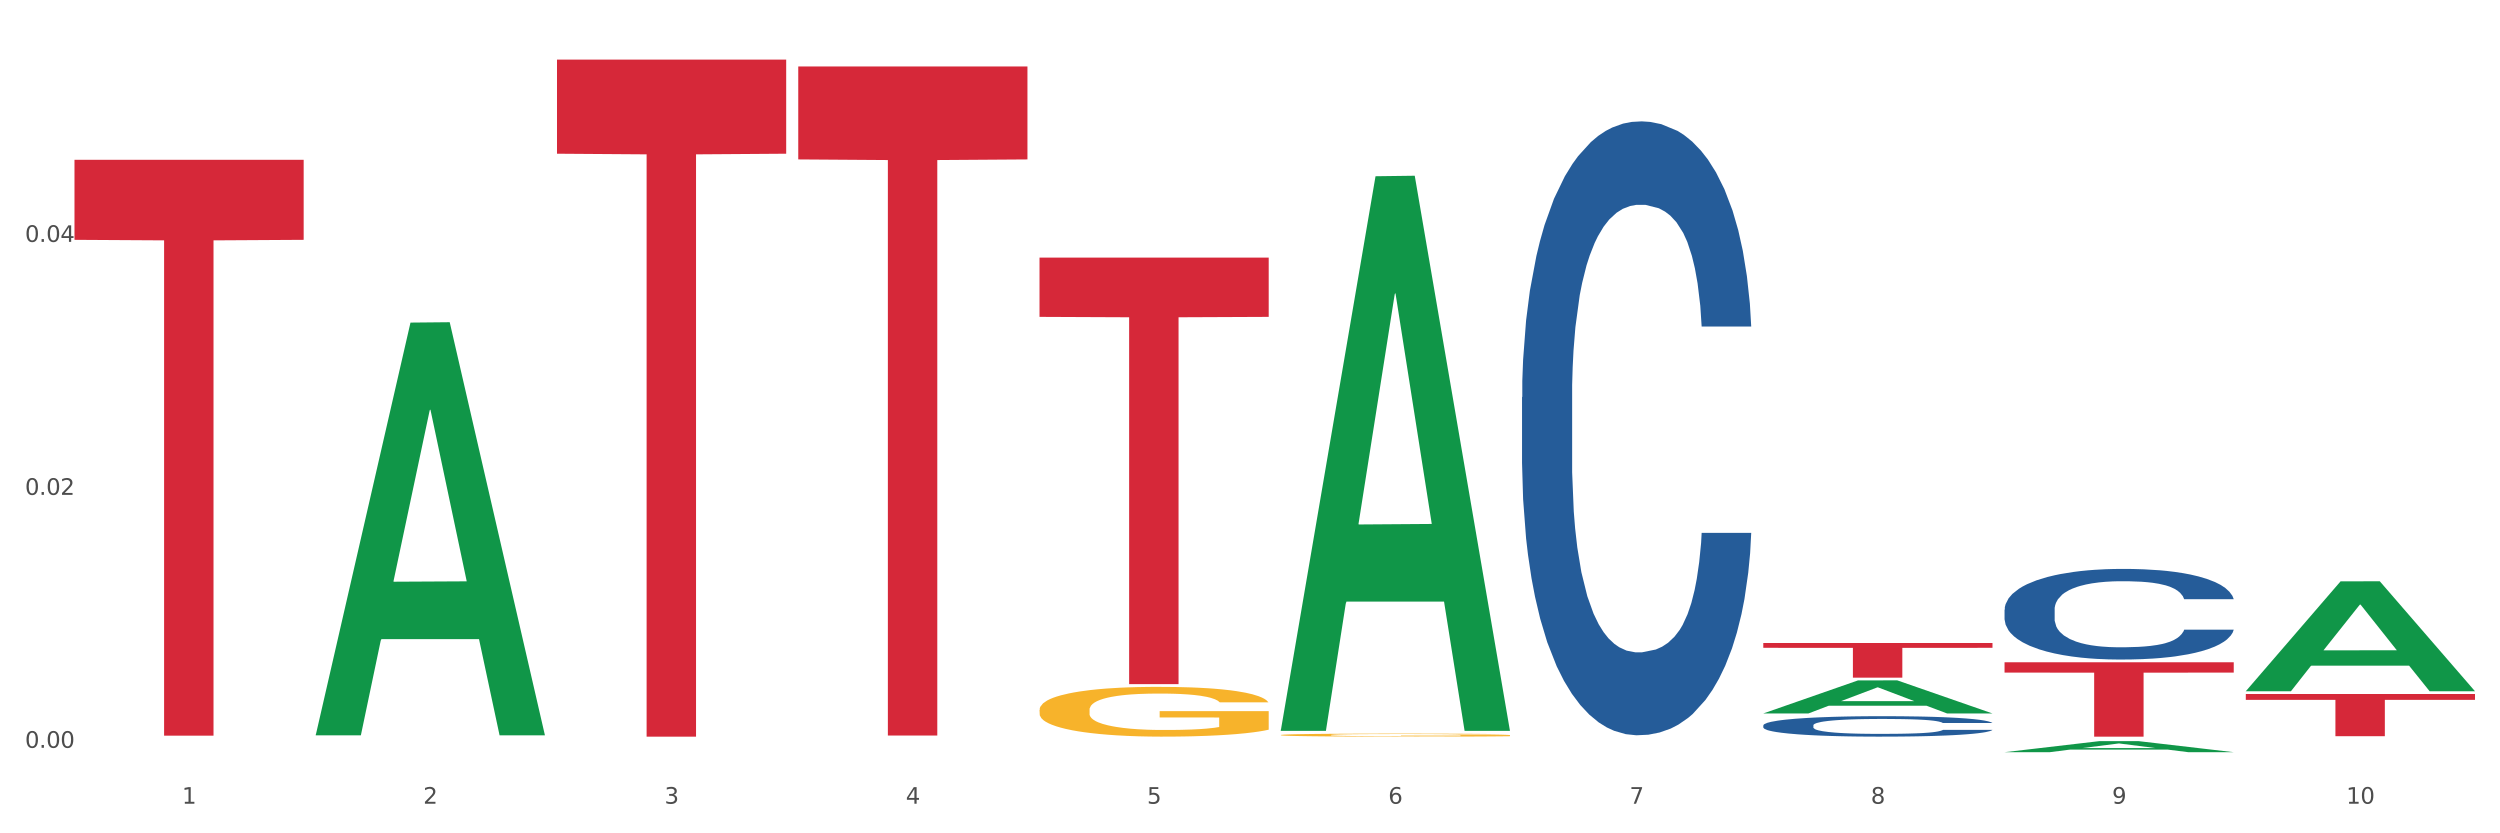
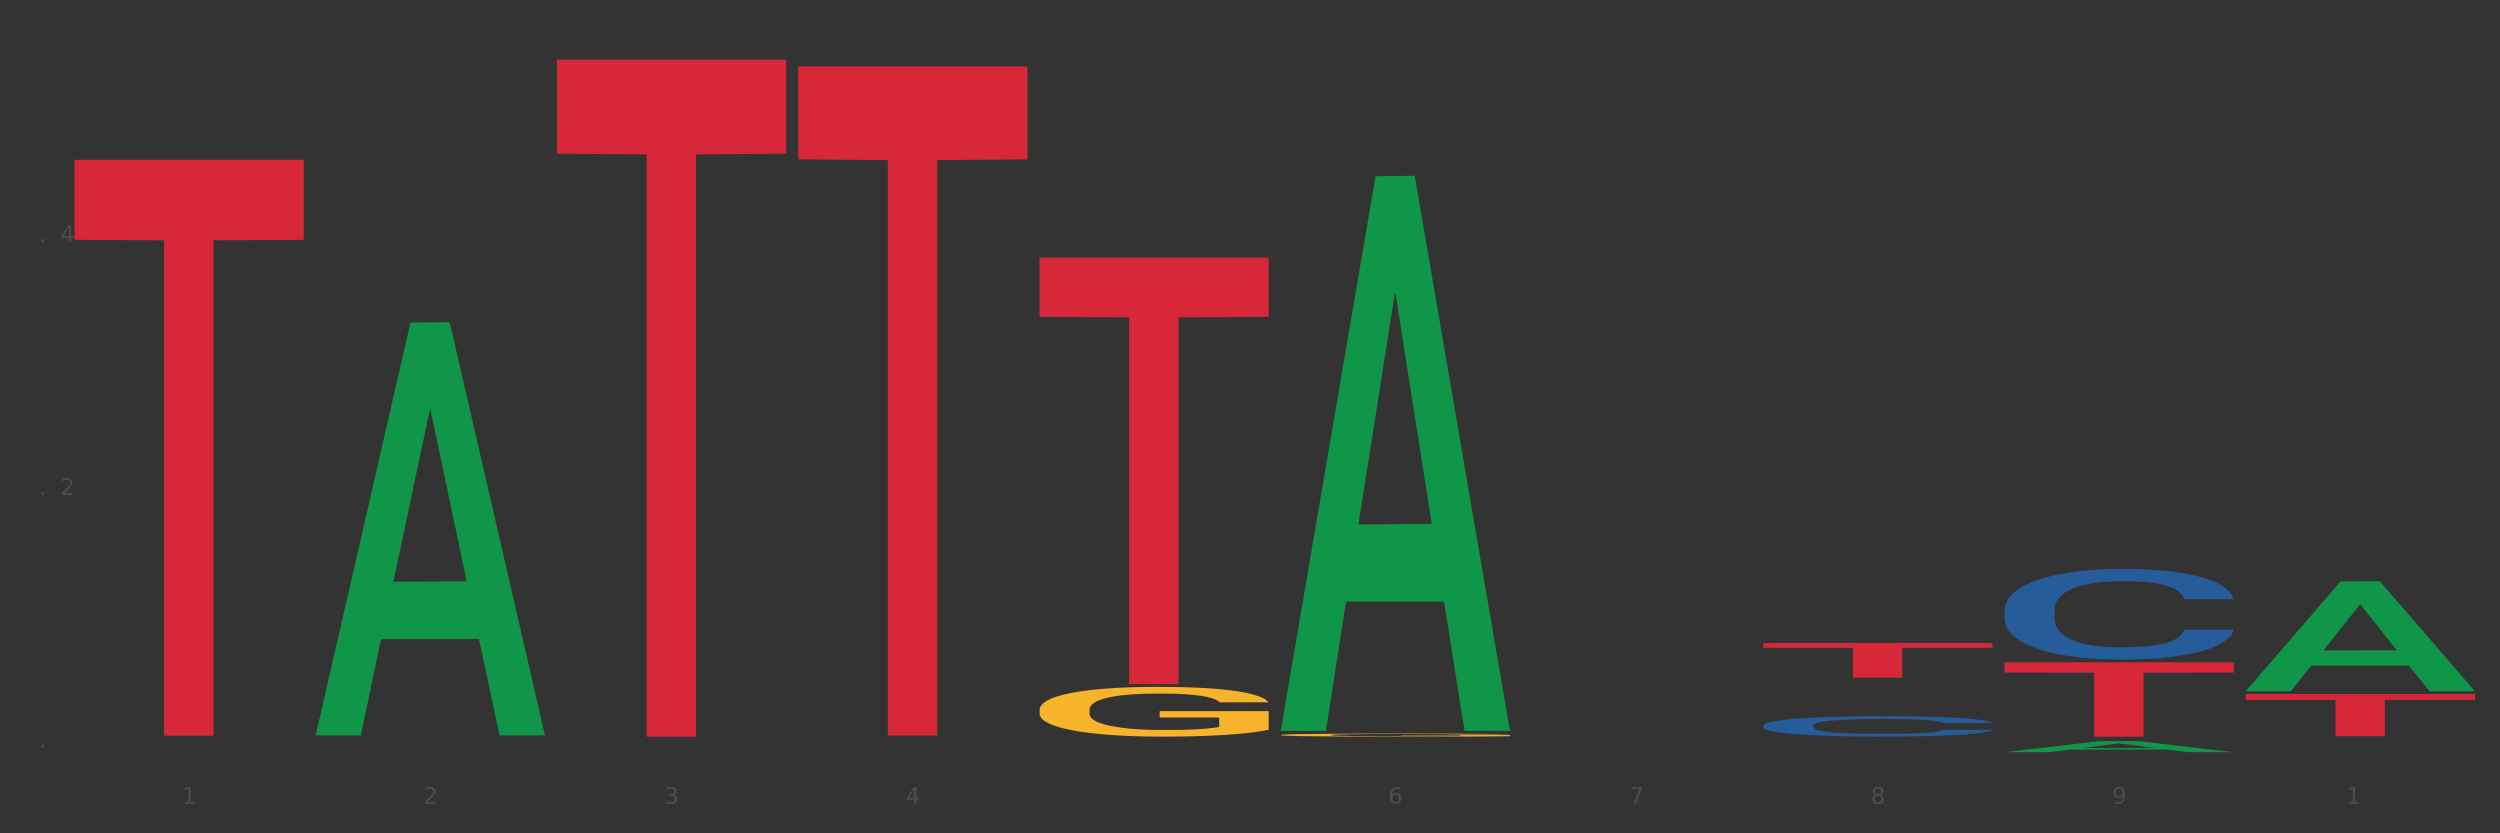
<svg xmlns="http://www.w3.org/2000/svg" xmlns:xlink="http://www.w3.org/1999/xlink" width="1080pt" height="360pt" viewBox="0 0 1080 360" version="1.1">
  <rect x="0" y="0" width="1080" height="360" fill="#333333" stroke="none" />
  <defs>
    <style type="text/css">*{stroke-linejoin: round; stroke-linecap: butt}</style>
  </defs>
  <g id="figure_1">
    <g id="patch_1">
-       <path d="M 0 360  L 1080 360  L 1080 0  L 0 0  z " style="fill: #ffffff; stroke: #ffffff; stroke-linejoin: miter" />
-     </g>
+       </g>
    <g id="axes_1">
      <g id="matplotlib.axis_1">
        <g id="xtick_1">
          <g id="text_1">
            <g style="fill: #4d4d4d" transform="translate(78.627 347.204) scale(0.096 -0.096)">
              <defs>
                <path id="DejaVuSans-31" d="M 794 531  L 1825 531  L 1825 4091  L 703 3866  L 703 4441  L 1819 4666  L 2450 4666  L 2450 531  L 3481 531  L 3481 0  L 794 0  L 794 531  z " transform="scale(0.016)" />
              </defs>
              <use xlink:href="#DejaVuSans-31" />
            </g>
          </g>
        </g>
        <g id="xtick_2">
          <g id="text_2">
            <g style="fill: #4d4d4d" transform="translate(182.851 347.204) scale(0.096 -0.096)">
              <defs>
                <path id="DejaVuSans-32" d="M 1228 531  L 3431 531  L 3431 0  L 469 0  L 469 531  Q 828 903 1448 1529  Q 2069 2156 2228 2338  Q 2531 2678 2651 2914  Q 2772 3150 2772 3378  Q 2772 3750 2511 3984  Q 2250 4219 1831 4219  Q 1534 4219 1204 4116  Q 875 4013 500 3803  L 500 4441  Q 881 4594 1212 4672  Q 1544 4750 1819 4750  Q 2544 4750 2975 4387  Q 3406 4025 3406 3419  Q 3406 3131 3298 2873  Q 3191 2616 2906 2266  Q 2828 2175 2409 1742  Q 1991 1309 1228 531  z " transform="scale(0.016)" />
              </defs>
              <use xlink:href="#DejaVuSans-32" />
            </g>
          </g>
        </g>
        <g id="xtick_3">
          <g id="text_3">
            <g style="fill: #4d4d4d" transform="translate(287.074 347.204) scale(0.096 -0.096)">
              <defs>
                <path id="DejaVuSans-33" d="M 2597 2516  Q 3050 2419 3304 2112  Q 3559 1806 3559 1356  Q 3559 666 3084 287  Q 2609 -91 1734 -91  Q 1441 -91 1130 -33  Q 819 25 488 141  L 488 750  Q 750 597 1062 519  Q 1375 441 1716 441  Q 2309 441 2620 675  Q 2931 909 2931 1356  Q 2931 1769 2642 2001  Q 2353 2234 1838 2234  L 1294 2234  L 1294 2753  L 1863 2753  Q 2328 2753 2575 2939  Q 2822 3125 2822 3475  Q 2822 3834 2567 4026  Q 2313 4219 1838 4219  Q 1578 4219 1281 4162  Q 984 4106 628 3988  L 628 4550  Q 988 4650 1302 4700  Q 1616 4750 1894 4750  Q 2613 4750 3031 4423  Q 3450 4097 3450 3541  Q 3450 3153 3228 2886  Q 3006 2619 2597 2516  z " transform="scale(0.016)" />
              </defs>
              <use xlink:href="#DejaVuSans-33" />
            </g>
          </g>
        </g>
        <g id="xtick_4">
          <g id="text_4">
            <g style="fill: #4d4d4d" transform="translate(391.298 347.204) scale(0.096 -0.096)">
              <defs>
                <path id="DejaVuSans-34" d="M 2419 4116  L 825 1625  L 2419 1625  L 2419 4116  z M 2253 4666  L 3047 4666  L 3047 1625  L 3713 1625  L 3713 1100  L 3047 1100  L 3047 0  L 2419 0  L 2419 1100  L 313 1100  L 313 1709  L 2253 4666  z " transform="scale(0.016)" />
              </defs>
              <use xlink:href="#DejaVuSans-34" />
            </g>
          </g>
        </g>
        <g id="xtick_5">
          <g id="text_5">
            <g style="fill: #4d4d4d" transform="translate(495.522 347.204) scale(0.096 -0.096)">
              <defs>
-                 <path id="DejaVuSans-35" d="M 691 4666  L 3169 4666  L 3169 4134  L 1269 4134  L 1269 2991  Q 1406 3038 1543 3061  Q 1681 3084 1819 3084  Q 2600 3084 3056 2656  Q 3513 2228 3513 1497  Q 3513 744 3044 326  Q 2575 -91 1722 -91  Q 1428 -91 1123 -41  Q 819 9 494 109  L 494 744  Q 775 591 1075 516  Q 1375 441 1709 441  Q 2250 441 2565 725  Q 2881 1009 2881 1497  Q 2881 1984 2565 2268  Q 2250 2553 1709 2553  Q 1456 2553 1204 2497  Q 953 2441 691 2322  L 691 4666  z " transform="scale(0.016)" />
-               </defs>
+                 </defs>
              <use xlink:href="#DejaVuSans-35" />
            </g>
          </g>
        </g>
        <g id="xtick_6">
          <g id="text_6">
            <g style="fill: #4d4d4d" transform="translate(599.745 347.204) scale(0.096 -0.096)">
              <defs>
                <path id="DejaVuSans-36" d="M 2113 2584  Q 1688 2584 1439 2293  Q 1191 2003 1191 1497  Q 1191 994 1439 701  Q 1688 409 2113 409  Q 2538 409 2786 701  Q 3034 994 3034 1497  Q 3034 2003 2786 2293  Q 2538 2584 2113 2584  z M 3366 4563  L 3366 3988  Q 3128 4100 2886 4159  Q 2644 4219 2406 4219  Q 1781 4219 1451 3797  Q 1122 3375 1075 2522  Q 1259 2794 1537 2939  Q 1816 3084 2150 3084  Q 2853 3084 3261 2657  Q 3669 2231 3669 1497  Q 3669 778 3244 343  Q 2819 -91 2113 -91  Q 1303 -91 875 529  Q 447 1150 447 2328  Q 447 3434 972 4092  Q 1497 4750 2381 4750  Q 2619 4750 2861 4703  Q 3103 4656 3366 4563  z " transform="scale(0.016)" />
              </defs>
              <use xlink:href="#DejaVuSans-36" />
            </g>
          </g>
        </g>
        <g id="xtick_7">
          <g id="text_7">
            <g style="fill: #4d4d4d" transform="translate(703.969 347.204) scale(0.096 -0.096)">
              <defs>
                <path id="DejaVuSans-37" d="M 525 4666  L 3525 4666  L 3525 4397  L 1831 0  L 1172 0  L 2766 4134  L 525 4134  L 525 4666  z " transform="scale(0.016)" />
              </defs>
              <use xlink:href="#DejaVuSans-37" />
            </g>
          </g>
        </g>
        <g id="xtick_8">
          <g id="text_8">
            <g style="fill: #4d4d4d" transform="translate(808.193 347.204) scale(0.096 -0.096)">
              <defs>
                <path id="DejaVuSans-38" d="M 2034 2216  Q 1584 2216 1326 1975  Q 1069 1734 1069 1313  Q 1069 891 1326 650  Q 1584 409 2034 409  Q 2484 409 2743 651  Q 3003 894 3003 1313  Q 3003 1734 2745 1975  Q 2488 2216 2034 2216  z M 1403 2484  Q 997 2584 770 2862  Q 544 3141 544 3541  Q 544 4100 942 4425  Q 1341 4750 2034 4750  Q 2731 4750 3128 4425  Q 3525 4100 3525 3541  Q 3525 3141 3298 2862  Q 3072 2584 2669 2484  Q 3125 2378 3379 2068  Q 3634 1759 3634 1313  Q 3634 634 3220 271  Q 2806 -91 2034 -91  Q 1263 -91 848 271  Q 434 634 434 1313  Q 434 1759 690 2068  Q 947 2378 1403 2484  z M 1172 3481  Q 1172 3119 1398 2916  Q 1625 2713 2034 2713  Q 2441 2713 2670 2916  Q 2900 3119 2900 3481  Q 2900 3844 2670 4047  Q 2441 4250 2034 4250  Q 1625 4250 1398 4047  Q 1172 3844 1172 3481  z " transform="scale(0.016)" />
              </defs>
              <use xlink:href="#DejaVuSans-38" />
            </g>
          </g>
        </g>
        <g id="xtick_9">
          <g id="text_9">
            <g style="fill: #4d4d4d" transform="translate(912.416 347.204) scale(0.096 -0.096)">
              <defs>
                <path id="DejaVuSans-39" d="M 703 97  L 703 672  Q 941 559 1184 500  Q 1428 441 1663 441  Q 2288 441 2617 861  Q 2947 1281 2994 2138  Q 2813 1869 2534 1725  Q 2256 1581 1919 1581  Q 1219 1581 811 2004  Q 403 2428 403 3163  Q 403 3881 828 4315  Q 1253 4750 1959 4750  Q 2769 4750 3195 4129  Q 3622 3509 3622 2328  Q 3622 1225 3098 567  Q 2575 -91 1691 -91  Q 1453 -91 1209 -44  Q 966 3 703 97  z M 1959 2075  Q 2384 2075 2632 2365  Q 2881 2656 2881 3163  Q 2881 3666 2632 3958  Q 2384 4250 1959 4250  Q 1534 4250 1286 3958  Q 1038 3666 1038 3163  Q 1038 2656 1286 2365  Q 1534 2075 1959 2075  z " transform="scale(0.016)" />
              </defs>
              <use xlink:href="#DejaVuSans-39" />
            </g>
          </g>
        </g>
        <g id="xtick_10">
          <g id="text_10">
            <g style="fill: #4d4d4d" transform="translate(1013.586 347.204) scale(0.096 -0.096)">
              <defs>
-                 <path id="DejaVuSans-30" d="M 2034 4250  Q 1547 4250 1301 3770  Q 1056 3291 1056 2328  Q 1056 1369 1301 889  Q 1547 409 2034 409  Q 2525 409 2770 889  Q 3016 1369 3016 2328  Q 3016 3291 2770 3770  Q 2525 4250 2034 4250  z M 2034 4750  Q 2819 4750 3233 4129  Q 3647 3509 3647 2328  Q 3647 1150 3233 529  Q 2819 -91 2034 -91  Q 1250 -91 836 529  Q 422 1150 422 2328  Q 422 3509 836 4129  Q 1250 4750 2034 4750  z " transform="scale(0.016)" />
-               </defs>
+                 </defs>
              <use xlink:href="#DejaVuSans-31" />
              <use xlink:href="#DejaVuSans-30" transform="translate(63.623 0)" />
            </g>
          </g>
        </g>
        <g id="xtick_11" />
        <g id="xtick_12" />
        <g id="xtick_13" />
        <g id="xtick_14" />
        <g id="xtick_15" />
        <g id="xtick_16" />
        <g id="xtick_17" />
        <g id="xtick_18" />
        <g id="xtick_19" />
      </g>
      <g id="matplotlib.axis_2">
        <g id="ytick_1">
          <g id="text_11">
            <g style="fill: #4d4d4d" transform="translate(10.8 323.05) scale(0.096 -0.096)">
              <defs>
                <path id="DejaVuSans-2e" d="M 684 794  L 1344 794  L 1344 0  L 684 0  L 684 794  z " transform="scale(0.016)" />
              </defs>
              <use xlink:href="#DejaVuSans-30" />
              <use xlink:href="#DejaVuSans-2e" transform="translate(63.623 0)" />
              <use xlink:href="#DejaVuSans-30" transform="translate(95.41 0)" />
              <use xlink:href="#DejaVuSans-30" transform="translate(159.033 0)" />
            </g>
          </g>
        </g>
        <g id="ytick_2">
          <g id="text_12">
            <g style="fill: #4d4d4d" transform="translate(10.8 213.773) scale(0.096 -0.096)">
              <use xlink:href="#DejaVuSans-30" />
              <use xlink:href="#DejaVuSans-2e" transform="translate(63.623 0)" />
              <use xlink:href="#DejaVuSans-30" transform="translate(95.41 0)" />
              <use xlink:href="#DejaVuSans-32" transform="translate(159.033 0)" />
            </g>
          </g>
        </g>
        <g id="ytick_3">
          <g id="text_13">
            <g style="fill: #4d4d4d" transform="translate(10.8 104.497) scale(0.096 -0.096)">
              <use xlink:href="#DejaVuSans-30" />
              <use xlink:href="#DejaVuSans-2e" transform="translate(63.623 0)" />
              <use xlink:href="#DejaVuSans-30" transform="translate(95.41 0)" />
              <use xlink:href="#DejaVuSans-34" transform="translate(159.033 0)" />
            </g>
          </g>
        </g>
        <g id="ytick_4" />
        <g id="ytick_5" />
        <g id="ytick_6" />
      </g>
      <g id="PolyCollection_1">
        <path d="M 136.399 317.324  L 136.501 317.157  L 177.331 139.361  L 194.275 139.193  L 235.411 317.659  L 215.813 317.659  L 206.932 276.101  L 164.775 276.101  L 164.469 276.771  L 155.895 317.659  L 136.399 317.659  L 136.399 317.324  L 170.083 251.3  L 201.624 251.133  L 186.007 177.233  L 185.803 176.897  L 185.599 177.4  L 169.981 251.133  L 170.083 251.3  L 136.399 317.324  z " clip-path="url(#p56c07fc7a6)" style="fill: #109648" />
        <path d="M 344.846 28.701  L 443.858 28.701  L 443.858 68.871  L 404.91 69.142  L 404.91 317.757  L 383.559 317.757  L 383.559 69.142  L 344.846 68.871  L 344.846 28.973  L 344.846 28.701  z " clip-path="url(#p56c07fc7a6)" style="fill: #d62839" />
        <path d="M 449.069 111.281  L 548.082 111.281  L 548.082 136.889  L 509.134 137.062  L 509.134 295.552  L 487.783 295.552  L 487.783 137.062  L 449.069 136.889  L 449.069 111.454  L 449.069 111.281  z " clip-path="url(#p56c07fc7a6)" style="fill: #d62839" />
        <path d="M 761.74 277.784  L 860.753 277.784  L 860.753 279.862  L 821.805 279.876  L 821.805 292.739  L 800.454 292.739  L 800.454 279.876  L 761.74 279.862  L 761.74 277.798  L 761.74 277.784  z " clip-path="url(#p56c07fc7a6)" style="fill: #d62839" />
        <path d="M 553.293 317.526  L 553.41 317.525  L 553.41 317.482  L 553.644 317.445  L 554.813 317.356  L 556.566 317.282  L 557.852 317.242  L 559.138 317.21  L 560.658 317.178  L 562.528 317.145  L 565.918 317.096  L 568.022 317.071  L 570.594 317.045  L 575.27 317.006  L 578.66 316.985  L 582.167 316.967  L 587.895 316.946  L 591.636 316.936  L 595.61 316.929  L 600.403 316.924  L 604.027 316.923  L 611.976 316.926  L 618.756 316.937  L 622.029 316.946  L 626.237 316.96  L 628.458 316.969  L 632.082 316.988  L 635.823 317.014  L 638.395 317.035  L 642.252 317.075  L 645.175 317.116  L 647.863 317.166  L 649.266 317.201  L 650.318 317.233  L 651.253 317.27  L 652.189 317.328  L 631.147 317.328  L 630.329 317.286  L 629.043 317.247  L 627.173 317.209  L 625.536 317.185  L 622.73 317.155  L 620.159 317.136  L 617.47 317.122  L 614.197 317.11  L 611.625 317.104  L 608.001 317.099  L 600.87 317.101  L 596.078 317.11  L 592.805 317.122  L 590.7 317.133  L 588.83 317.145  L 586.726 317.161  L 584.271 317.186  L 582.518 317.209  L 580.764 317.238  L 579.361 317.266  L 578.075 317.3  L 577.023 317.335  L 576.205 317.372  L 575.504 317.418  L 574.919 317.493  L 574.919 317.656  L 575.153 317.693  L 575.737 317.742  L 576.439 317.779  L 577.608 317.823  L 578.66 317.853  L 580.647 317.896  L 582.868 317.931  L 584.622 317.954  L 586.375 317.973  L 589.415 317.999  L 592.805 318.021  L 595.727 318.034  L 599.702 318.046  L 602.39 318.051  L 604.728 318.053  L 610.456 318.053  L 614.548 318.049  L 619.107 318.041  L 622.613 318.03  L 625.536 318.017  L 628.809 317.996  L 630.913 317.975  L 630.913 317.726  L 605.196 317.725  L 605.196 317.559  L 652.306 317.559  L 652.306 318.046  L 650.318 318.071  L 648.097 318.093  L 645.759 318.114  L 642.252 318.139  L 638.044 318.163  L 634.303 318.179  L 630.329 318.194  L 625.653 318.207  L 619.574 318.219  L 615.833 318.223  L 611.158 318.227  L 605.663 318.228  L 600.87 318.226  L 596.195 318.22  L 591.285 318.209  L 586.492 318.194  L 582.868 318.178  L 579.244 318.159  L 575.387 318.134  L 572.347 318.11  L 570.009 318.089  L 567.438 318.061  L 564.632 318.026  L 562.528 317.993  L 560.658 317.96  L 558.67 317.917  L 557.268 317.88  L 555.865 317.834  L 555.047 317.799  L 554.111 317.745  L 553.41 317.67  L 553.293 317.526  z " clip-path="url(#p56c07fc7a6)" style="fill: #f7b32b" />
        <path d="M 865.964 286.098  L 964.976 286.098  L 964.976 290.563  L 926.028 290.593  L 926.028 318.228  L 904.677 318.228  L 904.677 290.593  L 865.964 290.563  L 865.964 286.128  L 865.964 286.098  z " clip-path="url(#p56c07fc7a6)" style="fill: #d62839" />
        <path d="M 970.188 299.794  L 1069.2 299.794  L 1069.2 302.329  L 1030.252 302.346  L 1030.252 318.033  L 1008.901 318.033  L 1008.901 302.346  L 970.188 302.329  L 970.188 299.811  L 970.188 299.794  z " clip-path="url(#p56c07fc7a6)" style="fill: #d62839" />
        <path d="M 449.069 306.662  L 449.186 306.643  L 449.186 305.936  L 449.42 305.327  L 450.589 303.854  L 452.343 302.637  L 453.628 301.989  L 454.914 301.459  L 456.434 300.929  L 458.304 300.379  L 461.694 299.574  L 463.799 299.161  L 466.37 298.729  L 471.046 298.101  L 474.436 297.747  L 477.943 297.453  L 483.671 297.099  L 487.412 296.942  L 491.386 296.825  L 496.179 296.746  L 499.803 296.726  L 507.752 296.785  L 514.532 296.962  L 517.805 297.099  L 522.014 297.335  L 524.235 297.492  L 527.859 297.806  L 531.599 298.219  L 534.171 298.572  L 538.029 299.24  L 540.951 299.907  L 543.64 300.732  L 545.043 301.302  L 546.095 301.832  L 547.03 302.441  L 547.965 303.403  L 526.923 303.403  L 526.105 302.715  L 524.819 302.067  L 522.949 301.439  L 521.312 301.046  L 518.507 300.555  L 515.935 300.241  L 513.246 300.006  L 509.973 299.809  L 507.401 299.711  L 503.778 299.633  L 496.647 299.652  L 491.854 299.809  L 488.581 300.006  L 486.477 300.182  L 484.606 300.379  L 482.502 300.654  L 480.047 301.066  L 478.294 301.439  L 476.54 301.91  L 475.138 302.382  L 473.852 302.931  L 472.8 303.521  L 471.981 304.129  L 471.28 304.875  L 470.696 306.113  L 470.696 308.803  L 470.929 309.411  L 471.514 310.217  L 472.215 310.825  L 473.384 311.552  L 474.436 312.043  L 476.424 312.75  L 478.645 313.339  L 480.398 313.712  L 482.152 314.026  L 485.191 314.458  L 488.581 314.811  L 491.503 315.027  L 495.478 315.224  L 498.167 315.302  L 500.505 315.342  L 506.232 315.342  L 510.324 315.283  L 514.883 315.145  L 518.39 314.969  L 521.312 314.753  L 524.585 314.399  L 526.69 314.065  L 526.69 309.961  L 500.972 309.942  L 500.972 307.212  L 548.082 307.212  L 548.082 315.224  L 546.095 315.636  L 543.874 316.009  L 541.536 316.343  L 538.029 316.755  L 533.82 317.148  L 530.08 317.423  L 526.105 317.659  L 521.429 317.875  L 515.351 318.071  L 511.61 318.15  L 506.934 318.209  L 501.44 318.228  L 496.647 318.189  L 491.971 318.091  L 487.061 317.914  L 482.268 317.659  L 478.645 317.403  L 475.021 317.089  L 471.163 316.677  L 468.124 316.284  L 465.786 315.931  L 463.214 315.479  L 460.409 314.89  L 458.304 314.36  L 456.434 313.81  L 454.447 313.103  L 453.044 312.494  L 451.641 311.729  L 450.823 311.159  L 449.888 310.275  L 449.186 309.038  L 449.069 306.662  z " clip-path="url(#p56c07fc7a6)" style="fill: #f7b32b" />
        <path d="M 240.622 25.759  L 339.635 25.759  L 339.635 66.403  L 300.687 66.678  L 300.687 318.228  L 279.336 318.228  L 279.336 66.678  L 240.622 66.403  L 240.622 26.034  L 240.622 25.759  z " clip-path="url(#p56c07fc7a6)" style="fill: #d62839" />
        <path d="M 32.175 69.034  L 131.187 69.034  L 131.187 103.606  L 92.239 103.839  L 92.239 317.812  L 70.888 317.812  L 70.888 103.839  L 32.175 103.606  L 32.175 69.267  L 32.175 69.034  z " clip-path="url(#p56c07fc7a6)" style="fill: #d62839" />
        <path d="M 865.964 263.359  L 866.081 263.323  L 866.081 262.322  L 866.432 260.963  L 867.719 258.46  L 869.358 256.564  L 872.167 254.347  L 873.688 253.417  L 875.678 252.38  L 879.774 250.7  L 884.456 249.269  L 887.733 248.482  L 890.19 247.982  L 895.691 247.088  L 898.851 246.694  L 902.128 246.372  L 904.937 246.158  L 909.618 245.908  L 913.364 245.8  L 917.694 245.765  L 921.322 245.8  L 926.12 245.943  L 933.143 246.372  L 935.834 246.623  L 939.463 247.052  L 943.208 247.624  L 946.251 248.196  L 949.762 249.019  L 953.39 250.092  L 956.901 251.451  L 959.359 252.702  L 961.348 254.025  L 963.104 255.635  L 964.391 257.387  L 964.976 258.853  L 943.559 258.853  L 942.974 257.53  L 941.803 256.1  L 940.633 255.134  L 939.346 254.347  L 937.356 253.453  L 935.6 252.881  L 932.674 252.202  L 929.983 251.772  L 927.759 251.522  L 925.067 251.308  L 919.332 251.093  L 915.236 251.093  L 912.661 251.164  L 909.501 251.343  L 906.81 251.594  L 903.65 252.023  L 901.192 252.488  L 898.734 253.096  L 897.33 253.525  L 895.223 254.311  L 893.819 254.955  L 891.946 256.064  L 890.893 256.851  L 889.02 258.889  L 888.201 260.391  L 887.85 261.428  L 887.616 262.572  L 887.616 268.151  L 888.318 270.654  L 888.903 271.727  L 889.839 272.943  L 891.595 274.517  L 894.17 276.054  L 896.861 277.163  L 899.085 277.842  L 901.192 278.343  L 903.298 278.736  L 905.873 279.094  L 907.98 279.309  L 911.14 279.523  L 914.885 279.63  L 917.811 279.63  L 923.78 279.452  L 926.472 279.273  L 929.046 279.023  L 931.855 278.629  L 934.079 278.2  L 935.366 277.878  L 937.473 277.199  L 939.111 276.483  L 940.516 275.661  L 941.452 274.946  L 942.505 273.873  L 943.325 272.657  L 943.559 272.013  L 964.976 272.013  L 964.508 273.301  L 963.689 274.552  L 962.05 276.233  L 960.763 277.199  L 958.773 278.379  L 956.667 279.38  L 953.741 280.489  L 951.049 281.311  L 948.24 282.026  L 945.197 282.67  L 939.697 283.564  L 937.707 283.815  L 933.494 284.244  L 930.217 284.494  L 925.418 284.744  L 920.503 284.887  L 915.353 284.923  L 910.789 284.852  L 905.756 284.637  L 902.596 284.422  L 899.085 284.101  L 894.989 283.6  L 891.127 282.992  L 887.499 282.277  L 884.105 281.454  L 880.945 280.524  L 876.848 278.987  L 873.805 277.485  L 871.582 276.09  L 870.06 274.91  L 868.539 273.408  L 867.719 272.371  L 866.432 269.868  L 865.964 267.543  L 865.964 263.359  z " clip-path="url(#p56c07fc7a6)" style="fill: #255c99" />
        <path d="M 761.74 313.361  L 761.857 313.353  L 761.857 313.127  L 762.208 312.821  L 763.496 312.256  L 765.134 311.828  L 767.943 311.328  L 769.465 311.118  L 771.454 310.884  L 775.551 310.504  L 780.232 310.182  L 783.509 310.004  L 785.967 309.891  L 791.467 309.689  L 794.627 309.6  L 797.904 309.528  L 800.713 309.479  L 805.395 309.423  L 809.14 309.399  L 813.47 309.391  L 817.098 309.399  L 821.897 309.431  L 828.919 309.528  L 831.611 309.584  L 835.239 309.681  L 838.984 309.81  L 842.027 309.939  L 845.538 310.125  L 849.166 310.367  L 852.677 310.674  L 855.135 310.956  L 857.125 311.255  L 858.88 311.618  L 860.168 312.014  L 860.753 312.345  L 839.335 312.345  L 838.75 312.046  L 837.58 311.723  L 836.409 311.505  L 835.122 311.328  L 833.132 311.126  L 831.377 310.997  L 828.451 310.843  L 825.759 310.746  L 823.535 310.69  L 820.843 310.642  L 815.109 310.593  L 811.012 310.593  L 808.438 310.609  L 805.278 310.65  L 802.586 310.706  L 799.426 310.803  L 796.968 310.908  L 794.51 311.045  L 793.106 311.142  L 790.999 311.32  L 789.595 311.465  L 787.722 311.715  L 786.669 311.893  L 784.796 312.353  L 783.977 312.692  L 783.626 312.926  L 783.392 313.184  L 783.392 314.443  L 784.094 315.008  L 784.679 315.25  L 785.616 315.524  L 787.371 315.88  L 789.946 316.227  L 792.638 316.477  L 794.862 316.63  L 796.968 316.743  L 799.075 316.832  L 801.65 316.913  L 803.756 316.961  L 806.916 317.009  L 810.661 317.034  L 813.587 317.034  L 819.556 316.993  L 822.248 316.953  L 824.823 316.896  L 827.632 316.808  L 829.855 316.711  L 831.143 316.638  L 833.249 316.485  L 834.888 316.323  L 836.292 316.138  L 837.229 315.976  L 838.282 315.734  L 839.101 315.46  L 839.335 315.315  L 860.753 315.315  L 860.285 315.605  L 859.465 315.888  L 857.827 316.267  L 856.539 316.485  L 854.55 316.751  L 852.443 316.977  L 849.517 317.227  L 846.825 317.413  L 844.017 317.574  L 840.974 317.72  L 835.473 317.921  L 833.483 317.978  L 829.27 318.075  L 825.993 318.131  L 821.195 318.188  L 816.279 318.22  L 811.13 318.228  L 806.565 318.212  L 801.533 318.164  L 798.373 318.115  L 794.862 318.043  L 790.765 317.93  L 786.903 317.792  L 783.275 317.631  L 779.881 317.445  L 776.721 317.235  L 772.625 316.888  L 769.582 316.549  L 767.358 316.235  L 765.837 315.968  L 764.315 315.629  L 763.496 315.395  L 762.208 314.83  L 761.74 314.306  L 761.74 313.361  z " clip-path="url(#p56c07fc7a6)" style="fill: #255c99" />
-         <path d="M 657.517 171.592  L 657.634 171.35  L 657.634 164.568  L 657.985 155.364  L 659.272 138.409  L 660.911 125.572  L 663.72 110.555  L 665.241 104.258  L 667.231 97.233  L 671.327 85.85  L 676.008 76.161  L 679.285 70.833  L 681.743 67.442  L 687.244 61.386  L 690.404 58.722  L 693.681 56.542  L 696.49 55.089  L 701.171 53.393  L 704.916 52.667  L 709.247 52.425  L 712.875 52.667  L 717.673 53.636  L 724.695 56.542  L 727.387 58.238  L 731.015 61.144  L 734.76 65.02  L 737.803 68.895  L 741.314 74.466  L 744.943 81.732  L 748.454 90.936  L 750.911 99.413  L 752.901 108.375  L 754.657 119.275  L 755.944 131.143  L 756.529 141.073  L 735.112 141.073  L 734.526 132.112  L 733.356 122.423  L 732.186 115.884  L 730.898 110.555  L 728.909 104.5  L 727.153 100.624  L 724.227 96.022  L 721.535 93.116  L 719.312 91.42  L 716.62 89.967  L 710.885 88.514  L 706.789 88.514  L 704.214 88.998  L 701.054 90.209  L 698.362 91.905  L 695.202 94.811  L 692.745 97.96  L 690.287 102.078  L 688.882 104.984  L 686.776 110.313  L 685.371 114.673  L 683.499 122.181  L 682.445 127.51  L 680.573 141.316  L 679.754 151.488  L 679.402 158.513  L 679.168 166.263  L 679.168 204.048  L 679.871 221.003  L 680.456 228.269  L 681.392 236.504  L 683.148 247.161  L 685.722 257.576  L 688.414 265.085  L 690.638 269.687  L 692.745 273.078  L 694.851 275.742  L 697.426 278.164  L 699.533 279.617  L 702.693 281.071  L 706.438 281.797  L 709.364 281.797  L 715.332 280.586  L 718.024 279.375  L 720.599 277.68  L 723.408 275.015  L 725.632 272.109  L 726.919 269.929  L 729.026 265.327  L 730.664 260.483  L 732.069 254.912  L 733.005 250.068  L 734.058 242.801  L 734.877 234.566  L 735.112 230.207  L 756.529 230.207  L 756.061 238.926  L 755.242 247.403  L 753.603 258.787  L 752.316 265.327  L 750.326 273.32  L 748.22 280.102  L 745.294 287.61  L 742.602 293.181  L 739.793 298.025  L 736.75 302.385  L 731.249 308.44  L 729.26 310.136  L 725.046 313.042  L 721.769 314.738  L 716.971 316.433  L 712.055 317.402  L 706.906 317.644  L 702.341 317.16  L 697.309 315.707  L 694.149 314.253  L 690.638 312.073  L 686.542 308.683  L 682.679 304.565  L 679.051 299.721  L 675.657 294.15  L 672.497 287.852  L 668.401 277.437  L 665.358 267.265  L 663.134 257.818  L 661.613 249.826  L 660.091 239.653  L 659.272 232.629  L 657.985 215.674  L 657.517 199.93  L 657.517 171.592  z " clip-path="url(#p56c07fc7a6)" style="fill: #255c99" />
        <path d="M 970.188 298.53  L 970.29 298.486  L 1011.12 251.148  L 1028.064 251.104  L 1069.2 298.619  L 1049.602 298.619  L 1040.721 287.555  L 998.564 287.555  L 998.258 287.733  L 989.684 298.619  L 970.188 298.619  L 970.188 298.53  L 1003.872 280.952  L 1035.413 280.907  L 1019.796 261.232  L 1019.592 261.142  L 1019.388 261.276  L 1003.77 280.907  L 1003.872 280.952  L 970.188 298.53  z " clip-path="url(#p56c07fc7a6)" style="fill: #109648" />
        <path d="M 865.964 324.941  L 866.066 324.936  L 906.896 320.173  L 923.84 320.168  L 964.976 324.95  L 945.378 324.95  L 936.498 323.836  L 894.341 323.836  L 894.034 323.854  L 885.46 324.95  L 865.964 324.95  L 865.964 324.941  L 899.649 323.172  L 931.19 323.167  L 915.572 321.187  L 915.368 321.178  L 915.164 321.192  L 899.547 323.167  L 899.649 323.172  L 865.964 324.941  z " clip-path="url(#p56c07fc7a6)" style="fill: #109648" />
-         <path d="M 761.74 308.189  L 761.842 308.176  L 802.672 293.927  L 819.617 293.914  L 860.753 308.216  L 841.154 308.216  L 832.274 304.886  L 790.117 304.886  L 789.811 304.939  L 781.237 308.216  L 761.74 308.216  L 761.74 308.189  L 795.425 302.898  L 826.966 302.885  L 811.349 296.962  L 811.144 296.935  L 810.94 296.976  L 795.323 302.885  L 795.425 302.898  L 761.74 308.189  z " clip-path="url(#p56c07fc7a6)" style="fill: #109648" />
        <path d="M 553.293 315.298  L 553.395 315.073  L 594.225 76.139  L 611.169 75.914  L 652.306 315.748  L 632.707 315.748  L 623.827 259.9  L 581.67 259.9  L 581.364 260.8  L 572.789 315.748  L 553.293 315.748  L 553.293 315.298  L 586.978 226.57  L 618.519 226.345  L 602.901 127.033  L 602.697 126.583  L 602.493 127.259  L 586.876 226.345  L 586.978 226.57  L 553.293 315.298  z " clip-path="url(#p56c07fc7a6)" style="fill: #109648" />
      </g>
    </g>
  </g>
  <defs>
    <clipPath id="p56c07fc7a6">
      <rect x="32.175" y="10.8" width="1037.025" height="329.109" />
    </clipPath>
  </defs>
</svg>